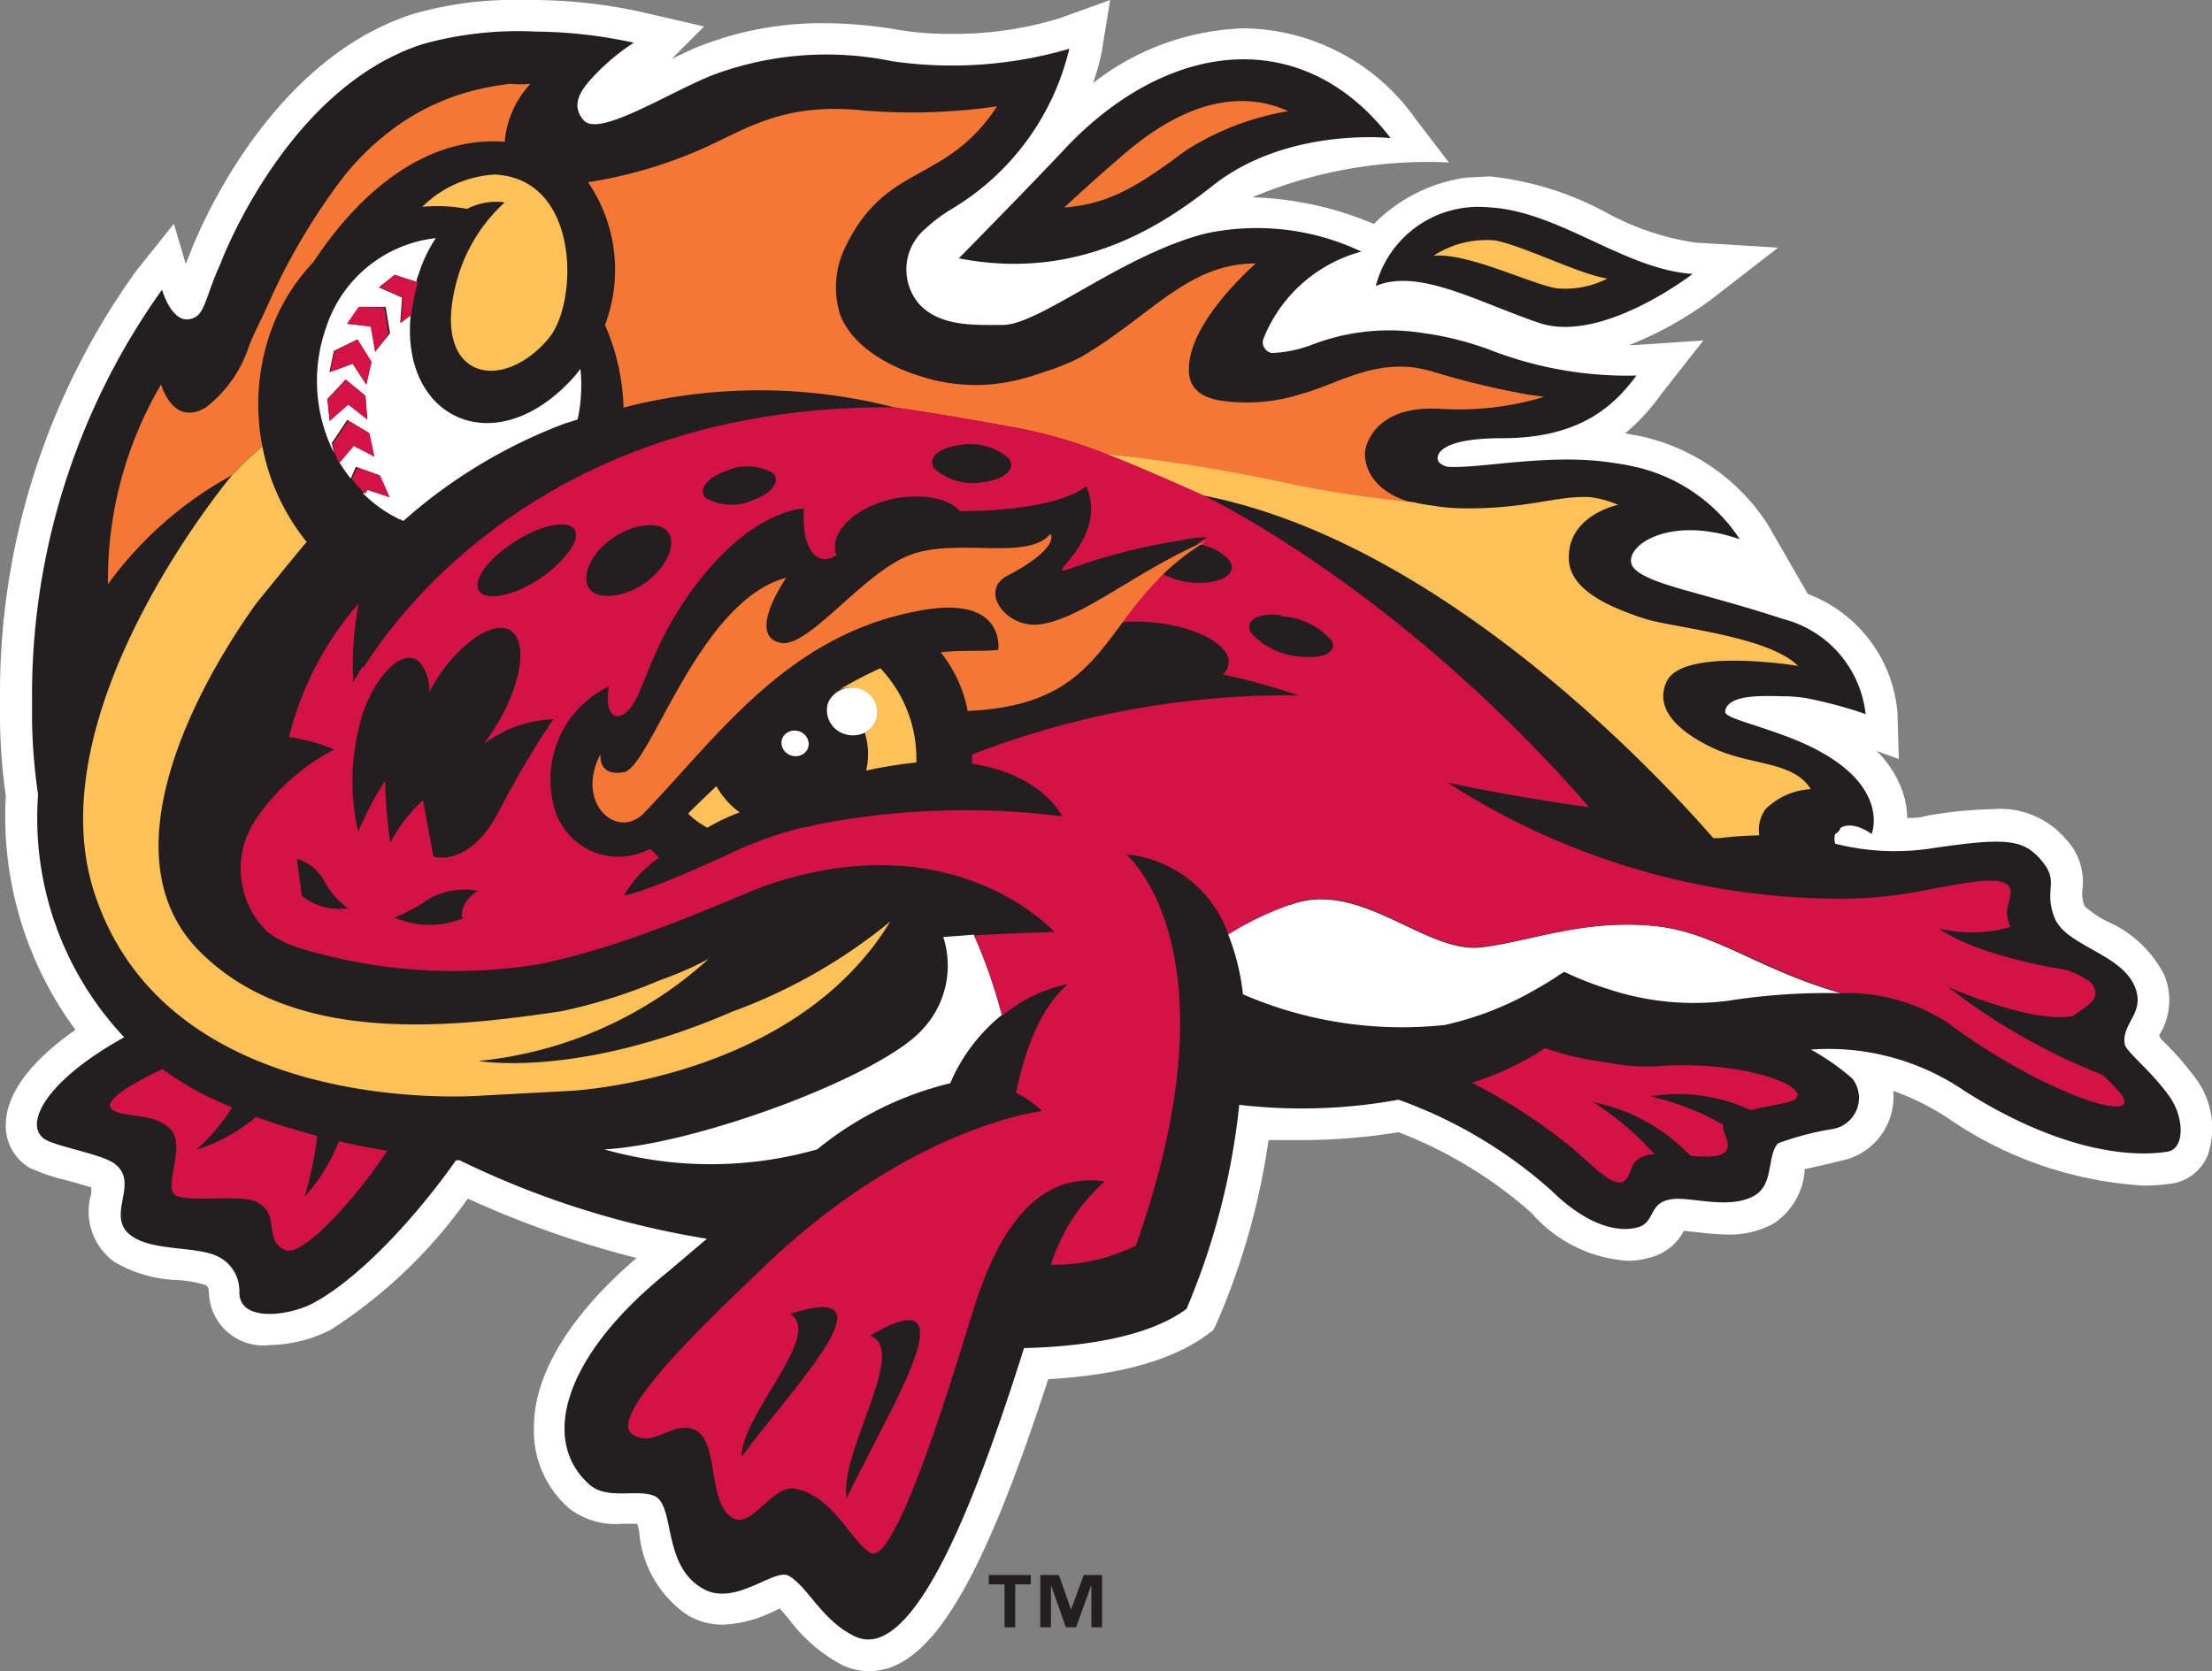
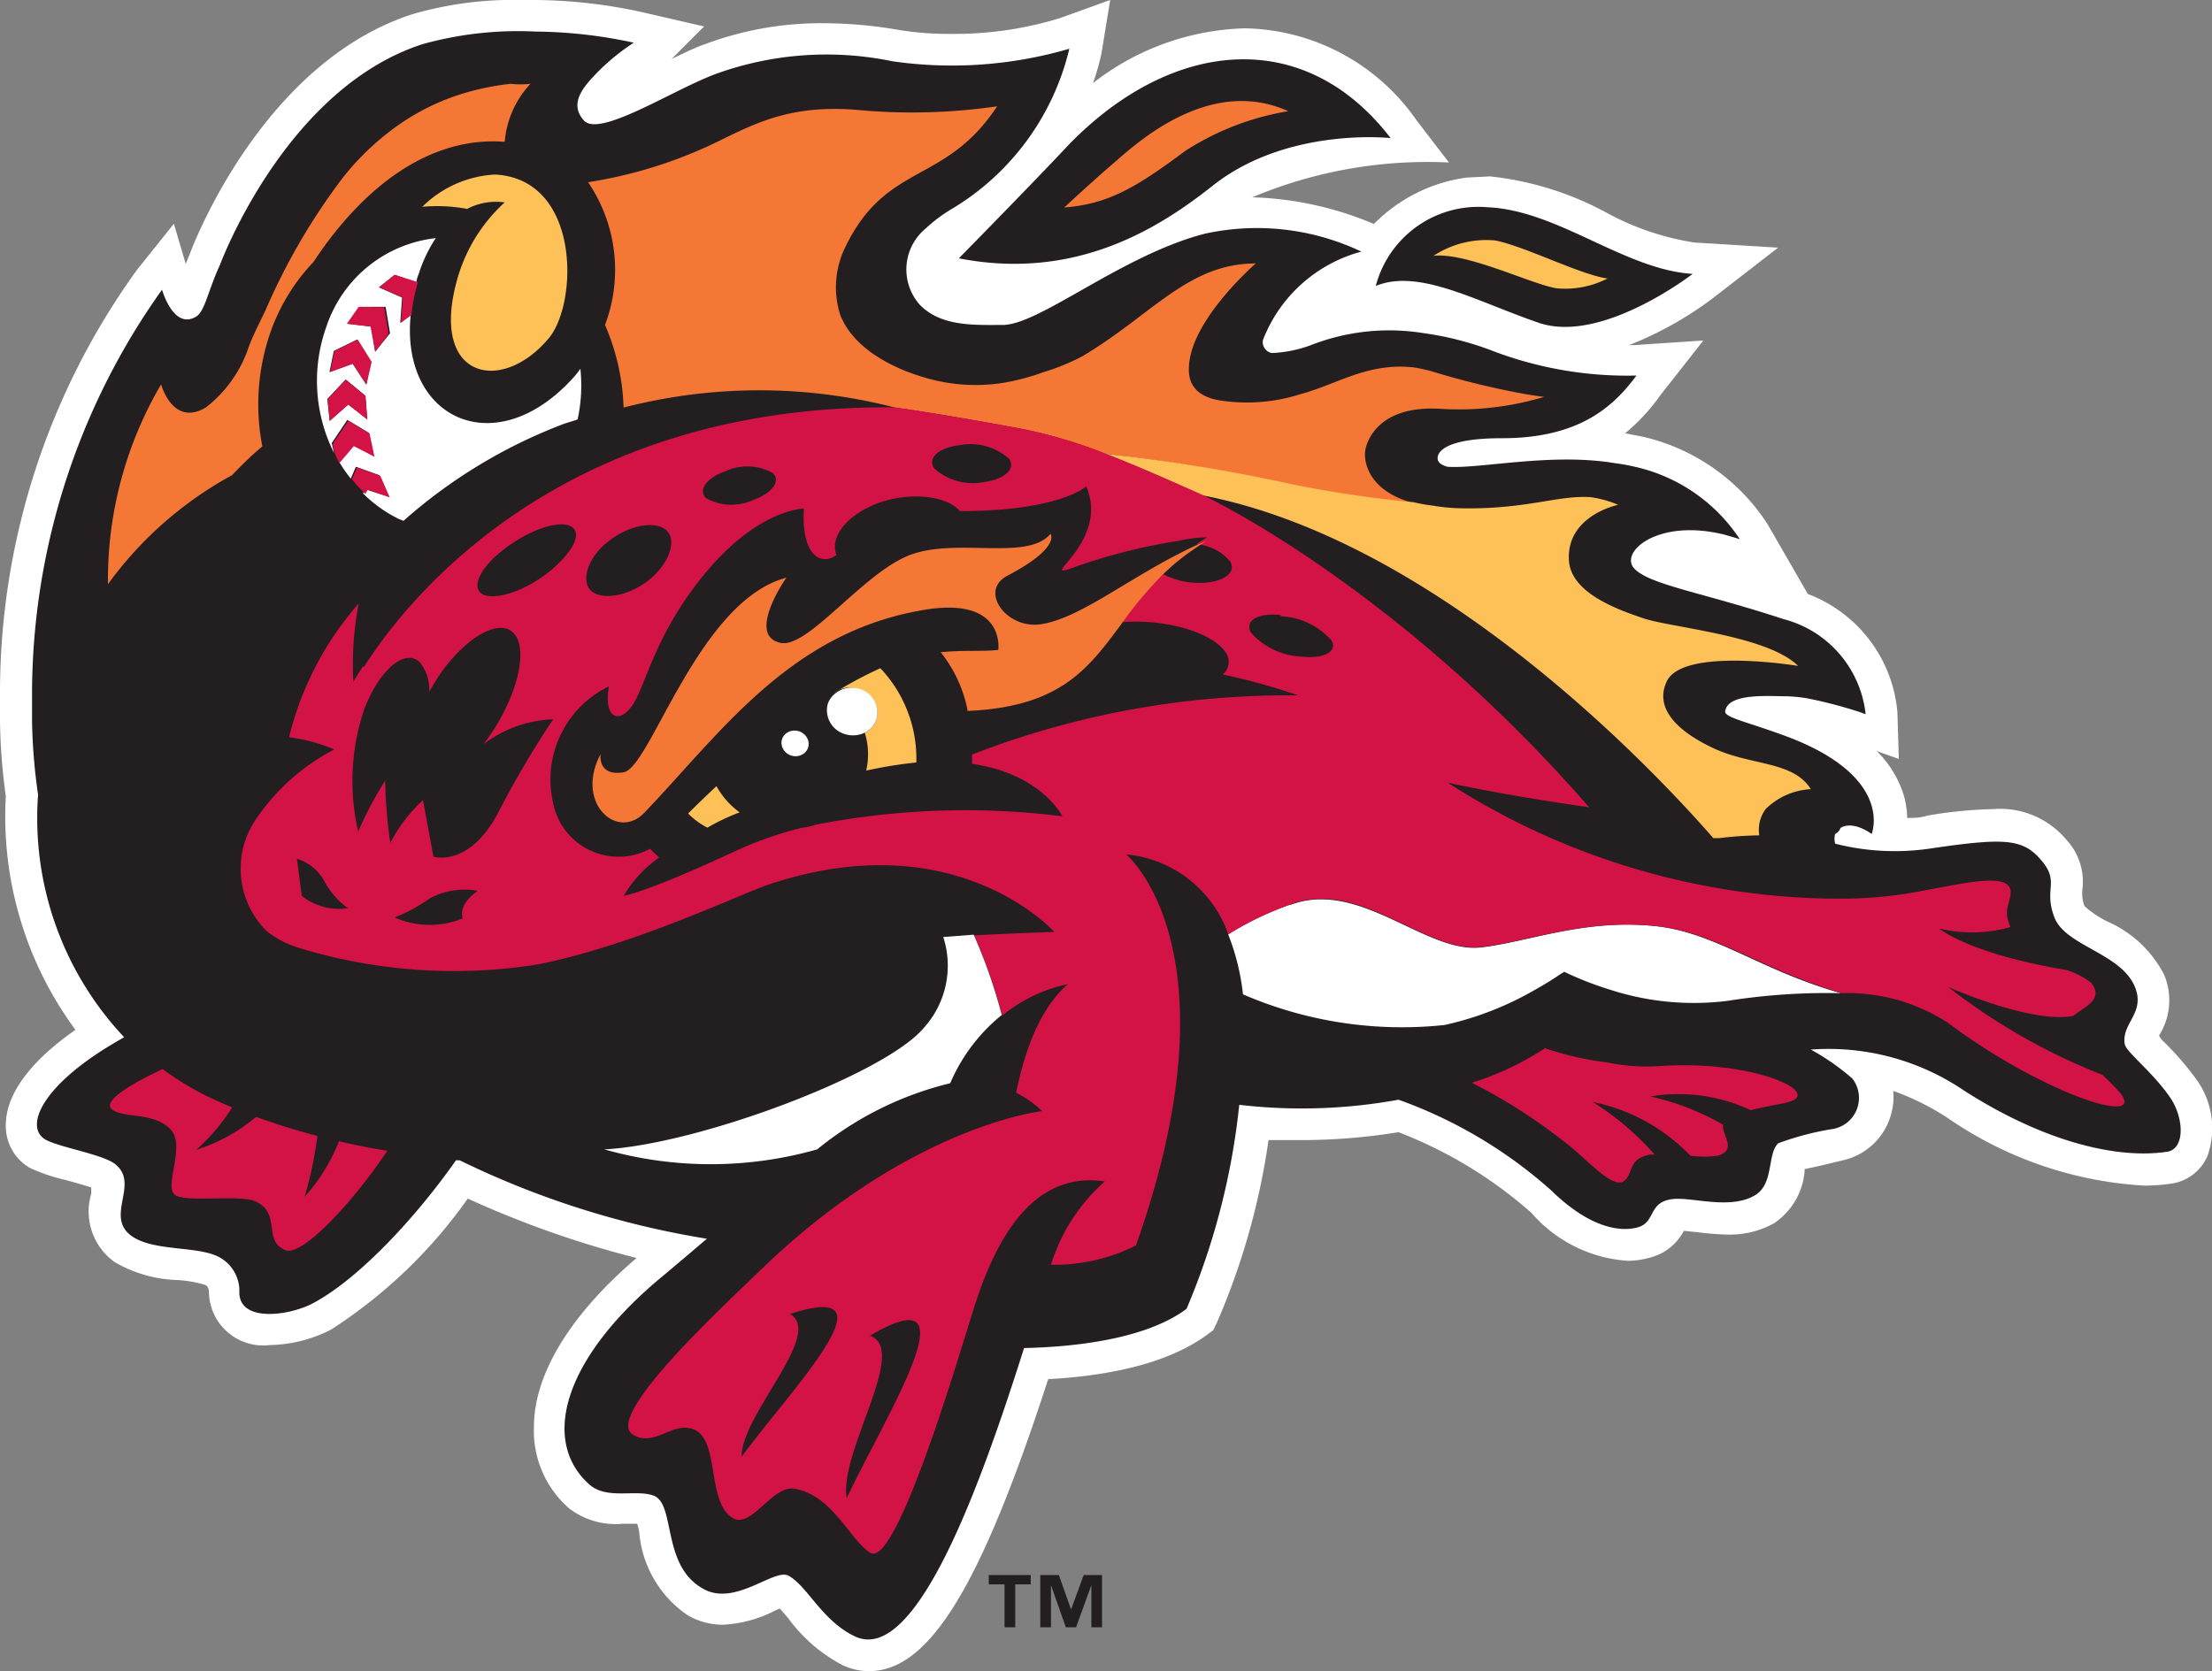
<svg xmlns="http://www.w3.org/2000/svg" viewBox="0 0 95.28 72">
  <rect x="0" y="0" width="95.28" height="72" fill="#808080" stroke="none" />
  <g data-name="Layer 2">
    <path d="M53.94 8.5a14.48 14.48 0 0 1 5.24 1.15 6.9 6.9 0 0 1 4-2l1-.05a13.52 13.52 0 0 1 5.05 1.58A11.56 11.56 0 0 0 73 10.45l3.59.22-2.84 2.2a15.38 15.38 0 0 1-3.58 2h.2l3-.2L71.54 17A8.6 8.6 0 0 1 70 18.67l.74.14a8.73 8.73 0 0 1 5.4 3.78l1.73 3a6 6 0 0 1 3.86 5.11l.06 2-.95-.34a4.61 4.61 0 0 1 1 1.46 3.63 3.63 0 0 1 .31 1.42c.27 0 .56 0 .87-.1a18.74 18.74 0 0 1 2.83-.28A3.72 3.72 0 0 1 89 36.17a2.66 2.66 0 0 1 .7 2.13 1.51 1.51 0 0 0 .09.74 4.25 4.25 0 0 0 1 .67A5 5 0 0 1 93.22 42a2.83 2.83 0 0 1-.22 2.61.7.7 0 0 0 .18.25 12.94 12.94 0 0 1 1.41 1.62 3.59 3.59 0 0 1 .5 3.31 2 2 0 0 1-1.6 1.21 7.92 7.92 0 0 1-1.14.08 16.53 16.53 0 0 1-8.45-2.91A11.18 11.18 0 0 0 81.55 47a2.71 2.71 0 0 1-.06.88A2.79 2.79 0 0 1 79.34 50l-1 .24-.61.13v.12a3 3 0 0 1-1.31 2.21 3.9 3.9 0 0 1-2 .49 11.36 11.36 0 0 1-1.29-.1l-.6-.06A2.28 2.28 0 0 1 71 54.2a3.37 3.37 0 0 1-.89.12 6 6 0 0 1-4.14-2.06 18.83 18.83 0 0 0-5.73-3.48 26.31 26.31 0 0 1-4.17.34h-1.43A30.49 30.49 0 0 1 52.41 57l-.15.31-.27.2c-1.5 1.1-3.8 1.74-6.84 1.91C42.22 68.45 40 72 37.43 72a2.65 2.65 0 0 1-1.16-.27 6.83 6.83 0 0 1-2.31-2l-.37-.43-.2.09a5.52 5.52 0 0 1-2.25.61 3 3 0 0 1-1.52-.41 4.8 4.8 0 0 1-2.08-3.51c0-.13-.06-.3-.09-.43h-.63a3.3 3.3 0 0 1-2.29-.65A4.42 4.42 0 0 1 23 61.47c0-2.29 1.6-4.86 4.42-7.27a42.76 42.76 0 0 1-7.27-2.56 21.31 21.31 0 0 1-5.9 5.65 6 6 0 0 1-2.62.66A2.34 2.34 0 0 1 9 55.71c0-.29-.11-.33-.19-.36a5.31 5.31 0 0 0-1.15-.2 5.69 5.69 0 0 1-2.73-.78 2.68 2.68 0 0 1-1-2.94v-.27c-.25-.08-.77-.23-1.1-.32a7.88 7.88 0 0 1-1.54-.52 2.08 2.08 0 0 1-1.04-1.85c0-1.32 1.05-2.74 3-4.1a15.5 15.5 0 0 1-3-10.07A25.71 25.71 0 0 1 0 31.1v-1.4a31.13 31.13 0 0 1 5.89-18.06l1.6-2L8 11.37l.18-.44C8.3 10.6 11.29 2.7 17.77.61a15.54 15.54 0 0 1 4.7-.61h.64a22.18 22.18 0 0 1 4.49.51l2.73.63-1.4 1.4c.53-.25 1-.49 1.47-.65A14.29 14.29 0 0 1 35.5 1a19.24 19.24 0 0 1 3.22.29 13.37 13.37 0 0 0 2.23.17 15.49 15.49 0 0 0 4.71-.68L47.82 0l-.37 2.27a9.76 9.76 0 0 1-.37 1.31 11.1 11.1 0 0 1 6.53-2.36A9.19 9.19 0 0 1 61 5.16L62.41 7a19.48 19.48 0 0 0-8.47 1.5z" fill="#fff" />
    <path d="M93.46 47.26c-.78-1.12-1.88-1.93-1.94-2.28-.14-.91.9-1.33.44-2.46-.6-1.46-3-1.76-3.47-3s.24-1.5-.55-2.44-1.54-1-4.74-.53a10.44 10.44 0 0 1-4.15-.2.72.72 0 0 1 0-.42.47.47 0 0 0 .23-.26c.27-.17.73-.16 1.34.26 0 0 1-2.44-3.63-4.19-1.75-.65-2.7-.82-2.68-1.09.11-.81 1.89-.65 2.69-.65a6.34 6.34 0 0 1 .86.09 19.47 19.47 0 0 1 2.25.59l.25.09a4.76 4.76 0 0 0-3.55-4.1c-3.46-1.14-5.74-1.47-6.41-2.17s1-2.19 3.9-1.46l.38.11.26.08a7.33 7.33 0 0 0-4.52-3.12c-.29-.07-.59-.12-.89-.16-2.73-.45-5.8.26-7.18.16-.22-.06-.38-.15-.42-.31 0 0-.28-.92 2.77-.92 3.44 0 4.86-1.46 5.79-2.7a16.31 16.31 0 0 1-6.19-1.06 13.36 13.36 0 0 0-3-.77 9.25 9.25 0 0 0-4.73.48 5.44 5.44 0 0 1-1.79.38.48.48 0 0 1-.38-.56 6.29 6.29 0 0 1 4.24-3.81 10.49 10.49 0 0 0-6.75-.77C48.31 11 44.78 14 43.19 14c-1.22 0-2.66.08-3.58-.88a2.29 2.29 0 0 1 .28-3.29A6.44 6.44 0 0 1 41 9a11 11 0 0 0 5.06-6.9 18 18 0 0 1-7.62.54 14 14 0 0 0-7.62.55c-1.85.69-5 2.75-5.67 2s0-1.48.64-2.13a9.22 9.22 0 0 1 1.51-1.22 20.57 20.57 0 0 0-4.23-.48 15.35 15.35 0 0 0-4.86.54c-5.93 1.91-8.73 9.5-8.73 9.5-.52 1.13-.64 1.95-1 2.22-1 .65-1.5-1.14-1.5-1.14a30.05 30.05 0 0 0-5.6 17.26v1.34a25 25 0 0 0 .26 3.16 13.77 13.77 0 0 0 3.71 10.45C1.73 46.7 1 48.61 2 49.12c.63.33 2.55.64 3 1.07 1 .85-.5 2.24.68 3.07.92.64 2.68.43 3.63.84a1.65 1.65 0 0 1 1 1.58c0 1.34 2.26 1 3.26.42 2-1.1 4.44-3.78 6.07-6.11h.16a38.08 38.08 0 0 0 10.65 3.38c-.65.55-1.28 1.09-1.88 1.59-4.36 3.59-5.27 7.15-3.18 9 .76.67 2 .19 2.77.48.95.37.33 3 2.11 4 1.38.81 3.07-.89 3.7-.55.83.47 1.43 1.93 2.85 2.61 2.65 1.27 5.46-6.64 7.29-12.42 2.22-.05 5.26-.39 7-1.69a30.61 30.61 0 0 0 2.27-8.79 23.18 23.18 0 0 0 6.86-.22 20 20 0 0 1 6.57 3.9c1.61 1.58 2.93 1.82 3.73 1.6s.43-1.1 1.52-1.22c.85-.09 2.46.47 3.53-.16.83-.49.52-1.76 1-2.24a12.33 12.33 0 0 1 2.3-.61 1.36 1.36 0 0 0 .9-2.18A10.11 10.11 0 0 0 78 45.22 10.39 10.39 0 0 1 84.62 47c3.65 2.33 6.73 2.91 8.67 2.63.85-.07.8-1.47.17-2.37z" fill="#231f20" />
    <path d="M41.3 11.13c5.13 1 8.75-1.39 11-3.18 3.21-2.49 7.6-2 7.6-2-3.72-4.85-9.43-4.28-13.87.29-1.55 1.66-4.73 4.89-4.73 4.89zm25.02 2.79c2.71.89 6.59-2.12 6.59-2.12-2.93-.18-5.8-2.74-8.83-2.87a4.57 4.57 0 0 0-4.82 3.39c1.87-.77 4.35.68 7.06 1.6z" fill="#231f20" />
    <path d="M47.59 19.55a74.28 74.28 0 0 1 8 1.34 50 50 0 0 0 5.32.79c-2-.52-2.18-1.83-2.1-2.29s.63-1.91 3.17-1.78a12.75 12.75 0 0 0 4.53-.51l-.69-.1a34.8 34.8 0 0 1-4.14-1 7.13 7.13 0 0 0-.78-.17c-2-.22-3.3.73-4.91 1.16a7.56 7.56 0 0 1-3.24.29c-.94-.1-1.56-.51-1.54-1.38 0-1.92 2.47-4.18 2.88-4.55-2.92 0-4.48 2.23-7.47 4a9.49 9.49 0 0 1-1.66.68 10 10 0 0 1-1.66.45 7.62 7.62 0 0 1-3-.09c-1.54-.36-3.5-1.25-4.11-2.83a3.92 3.92 0 0 1 .19-2.85C38.16 6.95 40.7 8 42.95 4.58a25.39 25.39 0 0 1-6.08.15c-3.27-.26-4.83.89-6.6 1.67a19.54 19.54 0 0 1-4.94 1.45 6.7 6.7 0 0 1 .73 6.15 9.64 9.64 0 0 1 .8 3.56 23.33 23.33 0 0 1 11.69 0c1.88.27 3.85.62 5.47.92a20.77 20.77 0 0 1 3.57 1.07z" fill="#f47735" />
    <path d="M47.59 19.55c1.32.51 2.71 1.12 4.2 1.79C61.86 23.28 71.09 33 73.8 36.11h.26c.64-.08 1.2-.11 1.72-.12a1.5 1.5 0 0 1 .28-1.14A3 3 0 0 1 78 34c-.77-1.23-2.59-1-4.23-1.78s-2.46-1.75-2-2.81c.62-1.56 5.68-.72 5.68-.72-1.31-1.31-5.48-1.65-6.66-2.05s-3.13-1.11-3.21-2.5c-.11-1.94 2.12-2.39 2.12-2.39a4.55 4.55 0 0 0-1.19-.33c-1.41-.09-2.73.52-5.49.48a7.93 7.93 0 0 1-1.33-.12 5.81 5.81 0 0 1-.78-.14 50 50 0 0 1-5.32-.79 74.28 74.28 0 0 0-8-1.3z" fill="#fec157" />
    <path d="M71.5 45.93a8.33 8.33 0 0 1-2.29-.16 13.15 13.15 0 0 1-2.66-.61 12.52 12.52 0 0 1-3.15 1.49 23.86 23.86 0 0 1 4.39 2.87c1 .87 1.9 1.86 2.3 1.22.25-.4.15-.83 1-1h.18a12.08 12.08 0 0 0-2.66-2.26 8 8 0 0 1 4.2 2.31 4.12 4.12 0 0 0 1.19 0c.85-.25.15-.92.22-1.33a11 11 0 0 0-3.14-1.22 7.36 7.36 0 0 1 4.33.59c.66-.17 1.4-.27 1.7-.37 1.34-.46-1.74-1.8-5.61-1.53zm-56.9 3.24a7.78 7.78 0 0 1-1.48 2.39 16.19 16.19 0 0 0 .55-2.62c-.86-.22-1.75-.5-2.64-.82a7.49 7.49 0 0 1-2.58 1.42A8.3 8.3 0 0 0 10 47.71c-.41-.17-.82-.35-1.22-.55A13.66 13.66 0 0 1 7 46.06c-1.42.67-2.7 1.44-2.12 1.78s1.78.09 2.47.82-.38 2.58.25 2.86 2.77-.06 3.42.25c1.11.52.28 1.68 1.27 2.09.74.3 3-2.17 4.39-4.28-.68-.11-1.35-.24-2.08-.41z" fill="#d31245" />
    <path d="M63.78 40.82c-2 .22-4.31-2-6.75-2.07a3.67 3.67 0 0 0-1.4.22l-.13.03a13.37 13.37 0 0 0-2.6 1.25 9.93 9.93 0 0 1 .64 2.59 17.24 17.24 0 0 0 8.69 1.32 13.66 13.66 0 0 0 4-1.58c.38-.21.72-.43 1-.62l.15-.09a13.91 13.91 0 0 0 1.91.75 11.7 11.7 0 0 0 5.13.5 27.36 27.36 0 0 1 4.87-.33c-3.51-1-5.41-2.62-8-2.89-3.06-.32-5.46.69-7.51.92z" fill="#fff" />
    <path d="M90.56 46.31a26.61 26.61 0 0 1-6.65-3.79s3.58 1.6 5.39 1.25c.47-.39 1.35-.7.77-1.43a3.31 3.31 0 0 0-1.07-.55c-4.2-.7-5.48-1.79-5.48-1.79a6 6 0 0 0 3.08-.06c-.3-.68-.08-.87 0-1.39.15-1-1.76-.54-3.59-.21a18.55 18.55 0 0 1-3.58.38 31.25 31.25 0 0 1-17.07-5s2.4.54 6.09 1.06c-8.36-9.6-16.66-13.46-16.66-13.46-1.48-.66-2.88-1.28-4.2-1.79A20.77 20.77 0 0 0 44 18.47c-1.62-.3-3.58-.65-5.46-.92-14.29-.13-20.93 8.14-22.86 11.18h-.06c-.17.26-.3.48-.4.65a14 14 0 0 1 .23-3.38 13.71 13.71 0 0 0-3 5.76 7.6 7.6 0 0 1 1.95.53 9.18 9.18 0 0 0-3.4 3.04 3.79 3.79 0 0 0 .5 4.8 4.28 4.28 0 0 0 1.38.71 22.88 22.88 0 0 0 10.35.7c4.32-.89 8.75-3.08 10-3.47 8-2.62 12.18 2.08 12.18 2.08s-1.81.06-3.45.15a22.65 22.65 0 0 1 1.21 3.46A6.52 6.52 0 0 1 46 42.4c-1.44 1.24-2 3.55-2.23 4.68a4.8 4.8 0 0 1 1.12.79s-5.69.62-12.1 6.82c-1.76 1.7-6.76 6.33-5.54 7.11.87.55 1.57-.42 2.44-.27 1.39.23.68 3.11 1.85 3.86.82.52 1.71-1.41 2.68-1.25 1.65.28 2.4 2.23 3.27 2.76S40.2 62 41.44 58l.45-1.45c.94-3.07 2.54-6.12 5.7-5.65a7.9 7.9 0 0 0-2.32 3.59 7.82 7.82 0 0 0 3.66-.83c4.51-12.75-.42-16.85-.42-16.85a5.17 5.17 0 0 1 4.4 3.45A13.37 13.37 0 0 1 55.5 39l.14-.05a3.67 3.67 0 0 1 1.4-.22c2.44.06 4.71 2.29 6.75 2.07s4.44-1.23 7.55-.9c2.57.27 4.47 1.85 8 2.89a7.92 7.92 0 0 1 4.57 1.28c4 3 8.48 4.47 7.45 3.06a9.39 9.39 0 0 0-.8-.82zM31.94 62.77c0-1.85 3.56-5.28 2.09-6.16 4.71-1.52.05 3.24-2.09 6.16zm4.53 1.78c-.34-2 2.7-6.42 1-7 4.61-2.72.67 3.45-1 7zm18.69-38a3.1 3.1 0 0 1 2.2 1.05c.25.48-.33.79-1.29.69a3.09 3.09 0 0 1-2.2-1.05c-.25-.53.33-.84 1.3-.74zm-13.83-7.37a2.49 2.49 0 0 1 2.14.59c.29.44-.2.88-1.09 1a2.49 2.49 0 0 1-2.14-.59c-.3-.45.19-.89 1.09-1zm-10.1 1.13a2.26 2.26 0 0 1 2.06.07c.34.34 0 .85-.82 1.15a2.24 2.24 0 0 1-2.06-.07c-.35-.34.02-.86.81-1.15zm-5.15 3.12c.85-.75 2-1 2.54-.65s.32 1.33-.53 2.09-2 1-2.54.65-.33-1.33.52-2.09zm-4.5.34c1-.83 2.31-1.34 2.92-1.13s.3 1-.7 1.87-2.31 1.34-2.92 1.13-.31-1.04.69-1.87zm-5.84 6.66c.66-1.62 1.7-2.47 2.32-1.92a1.86 1.86 0 0 1 .43 1.3 9.14 9.14 0 0 1 .63-1c1.26-1.64 2.67-2.24 3.14-1.34s-.17 2.95-1.43 4.59a5.28 5.28 0 0 1 3-1.07 40.26 40.26 0 0 0-2.36 4c-1.26 2.41-2.8 1.92-2.8 1.92l-.45-2.44a6.76 6.76 0 0 0-1.41 1.85 21.81 21.81 0 0 1-.22-2.68 14.63 14.63 0 0 0-1.16 2.19 9.65 9.65 0 0 1 .3-5.39zM13 38.6l-.21-1.6a2 2 0 0 1 1.2 1 3.44 3.44 0 0 0 1 1.13A2.59 2.59 0 0 1 13 38.6zm4 .93a7.31 7.31 0 0 0 1.52-.83 3.18 3.18 0 0 1 2.06-.32s-.85.54-.65 1.19a3.76 3.76 0 0 1-2.93-.04zm24.87-7v.38c3 .43 3.89 2.26 3.89 2.26a33.54 33.54 0 0 0-10.61.36 3.29 3.29 0 0 1-.64.14 16.24 16.24 0 0 0-2.84 1c-3.91 1.82-4.8 1.92-4.8 1.92a5.14 5.14 0 0 1 1.52-1.64l-.39-.38a2.87 2.87 0 0 1-4.18-2 4.46 4.46 0 0 1 2.41-5c-.24 1.31.4 1.68 1 .83s1-3.26 3.4-6c2.18-2.48 4-2.49 4-2.49-.13 1.89.66 2.53 1.4 2-.29-.74.39-1.67 1.68-2.19s3-.43 3.64.3c4.33 0 5.44-1.07 5.44-1.07 1 2.35-2 4-.72 3.56a24.75 24.75 0 0 1 4.71-1.21 5.74 5.74 0 0 1 1.21-.15c-.17.1-.31.2-.46.3a2.1 2.1 0 0 1 1.46.74c.27.47-.26.88-1.18.92a3.29 3.29 0 0 1-1.79-.42 17.58 17.58 0 0 0-1.75 2.11h.13c1.82-.13 3.77.44 4.36 1.26a.71.71 0 0 1-.09 1 27.06 27.06 0 0 1 3.25.9 37.55 37.55 0 0 0-14.05 2.55z" fill="#d31245" />
    <path d="M40.63 40.37a4 4 0 0 1-.86 3.94c-1.71 2-9.72 5-13.74 5.21a16.78 16.78 0 0 0 9.17 0 14.41 14.41 0 0 1 5.73-2.85 7.63 7.63 0 0 1 2.22-2.94 22.65 22.65 0 0 0-1.21-3.46zm-22.94-26.8l-.45.34.08-1.09-1-.44.68-.54.94.32c0-.13.06-.26.11-.4a6.11 6.11 0 0 1 .72-1.5 5.62 5.62 0 0 0-4.71 3.81 6.93 6.93 0 0 0 .33 5.45l-.1-.43.67-1 .93.56.21 1-.89-.51-.62.73a6.46 6.46 0 0 0 .52.75l.22-.51 1 .36.41.93-1-.32-.1.18a5.79 5.79 0 0 0 1.54 1.1l.2.08a22.3 22.3 0 0 1 6.86-4.16c.21-.08.43-.13.64-.21a6.87 6.87 0 0 0 .12-2.18c-.08.11-.16.22-.25.32-3.36 3.79-7.51 1.86-7.06-2.64zM15 17.43l-.8.7-.1-.94.79-.84.85.7.08 1zm.78-.86l-.59-.9-1 .36.19-.91 1-.49.6 1zm.38-1.42L16 14.07l-1-.12.51-.73h1.1l.19 1.14z" fill="#fff" />
    <path d="M16.35 12.38l1 .44-.08 1.09.45-.34a8.11 8.11 0 0 1 .28-1.41l-1-.32zm-.9.84l-.51.73 1.02.12.2 1.09.58-.78-.19-1.14-1.1-.02zm-1.04 1.9l-.19.91.98-.36.58.9.23-.98-.6-.96-1 .49zm.48 1.24l-.78.84.09.94.8-.71.82.65-.08-1.02-.85-.7zm1.24 3.32l-.21-1-.92-.55-.67 1 .1.43c.06.13.12.27.19.39l.62-.73zm.66 1.75l-.41-.93-1-.36-.22.51a6.3 6.3 0 0 0 .58.63l.1-.18z" fill="#d31245" />
    <path d="M20.12 9a2.69 2.69 0 0 1 1.62-.28 7.05 7.05 0 0 0-2 3.16c-1.33 4.43 1.84 5.16 3.9 2.69 1.27-1.52 1.37-6.86-2.32-7.05a4.81 4.81 0 0 0-3.13 1.39 7 7 0 0 1 1.93.09z" fill="#fec157" />
    <path d="M51.07 6.49a11.74 11.74 0 0 1 4.42-1.7C52.08 3.25 48.92 6.21 48 7s-2.16 1.94-2.16 1.94c1.91-.15 3.11-.87 5.23-2.45z" fill="#f47735" />
    <path d="M69.24 12c-1.18-.17-3.54-1.38-4.83-1.64a4.15 4.15 0 0 0-2.66.66c1.44-.15 4.2 1.22 5.29 1.4a4 4 0 0 0 2.2-.42zM37.31 33.2a19.43 19.43 0 0 1 2.16-.35 5.66 5.66 0 0 0-1.55-4.06 17.84 17.84 0 0 0-2 1.07 1.12 1.12 0 0 1 1-.19 1.07 1.07 0 0 1 .83 1.33 1 1 0 0 1-.5.57 3.1 3.1 0 0 1 .06 1.63zM31.86 35a3.45 3.45 0 0 1-1-1.13c-.39.37-.8.76-1.22 1.18a3.32 3.32 0 0 0 .83.61c.44-.26.91-.48 1.39-.66z" fill="#fec157" />
    <path d="M37.75 31a1.07 1.07 0 0 0-.75-1.33 1.12 1.12 0 0 0-1 .19 1 1 0 0 0-.34.45 1.07 1.07 0 0 0 .74 1.32 1.15 1.15 0 0 0 .88-.08 1 1 0 0 0 .47-.55z" fill="#fff" />
    <ellipse cx="34.25" cy="32.02" rx=".55" ry=".59" transform="rotate(-72.2 34.254 32.026)" fill="#fff" />
    <path d="M44.79 26.9c-1.45.19-2.64-1.45-1.39-2.1 2.31-1.21 1.85-1.8 1.85-1.8-1 1.2-4.09.13-6.1.93s-4.34 4-5.52 3.77c-1.51-.31.24-2.81.24-2.81-3.79 1-5.85 8.18-7 8.38s-1-.78-1-.78c-1.12 2.11.72 3.74 1.88 2.53 3.24-3.38 6.19-7.66 11.81-8.7C43.35 25.58 43 28 43 28c-.7.08-1.48 0-2.48.1a5.8 5.8 0 0 1 1.15 2.46v.07c4-.17 5.2-1.82 6.6-3.7a17.58 17.58 0 0 1 1.75-2.11 10 10 0 0 1 1.51-1.23c.15-.1.3-.21.46-.3-2.99 1.26-5.35 3.37-7.2 3.61z" fill="#f47735" />
-     <path d="M31.53 43.59c-6.66 2.89-10.92 2.12-10.92 2.12a17.28 17.28 0 0 0 9.92-4.4 14.33 14.33 0 0 1-2.05.9 23.16 23.16 0 0 1-4.31 1.36c-5 .75-11.53 1.4-15.51-2.52C4.52 37 8.33 29.8 11 26.05c.15-.2 2.2-2.71 2.21-2.7a9.35 9.35 0 0 1-1.91-4.12 15.2 15.2 0 0 0-1.3 1.24S1.64 30.4 4 38.26c3.1 10.1 16.81 8.94 16.81 8.94l3.74-.2s9.63-.44 13.8-7.3a23.34 23.34 0 0 1-6.82 3.89z" fill="#fec157" />
    <path d="M11.3 19.23a9.43 9.43 0 0 1 .38-5 8.43 8.43 0 0 1 1.82-2.94c2.13-3.23 5-5.43 8.24-5.18a4.16 4.16 0 0 1 1.11-2.5 3.72 3.72 0 0 1-.85 0 11.28 11.28 0 0 0-2.19.46 9.91 9.91 0 0 0-3.21 1.74 11.25 11.25 0 0 0-1.82 1.83 27.29 27.29 0 0 0-3.34 5.72c-.24.51-.5 1-.71 1.54a5.49 5.49 0 0 1-1.87 2.66c-1.43.84-1.92-1-1.92-1a16.63 16.63 0 0 0-2.29 8.61 16.12 16.12 0 0 1 5.35-4.7 15.2 15.2 0 0 1 1.3-1.24z" fill="#f47735" />
    <path fill="#231f20" d="M46.14 69.33h-.01l-.52-1.47h-.8v2.25h.46v-1.79h.01l.63 1.79h.44l.65-1.79h.01v1.79h.46v-2.25h-.79l-.54 1.47zm-3.55-1.07h.68v1.85h.46v-1.85h.67v-.4h-1.81v.4z" />
  </g>
</svg>